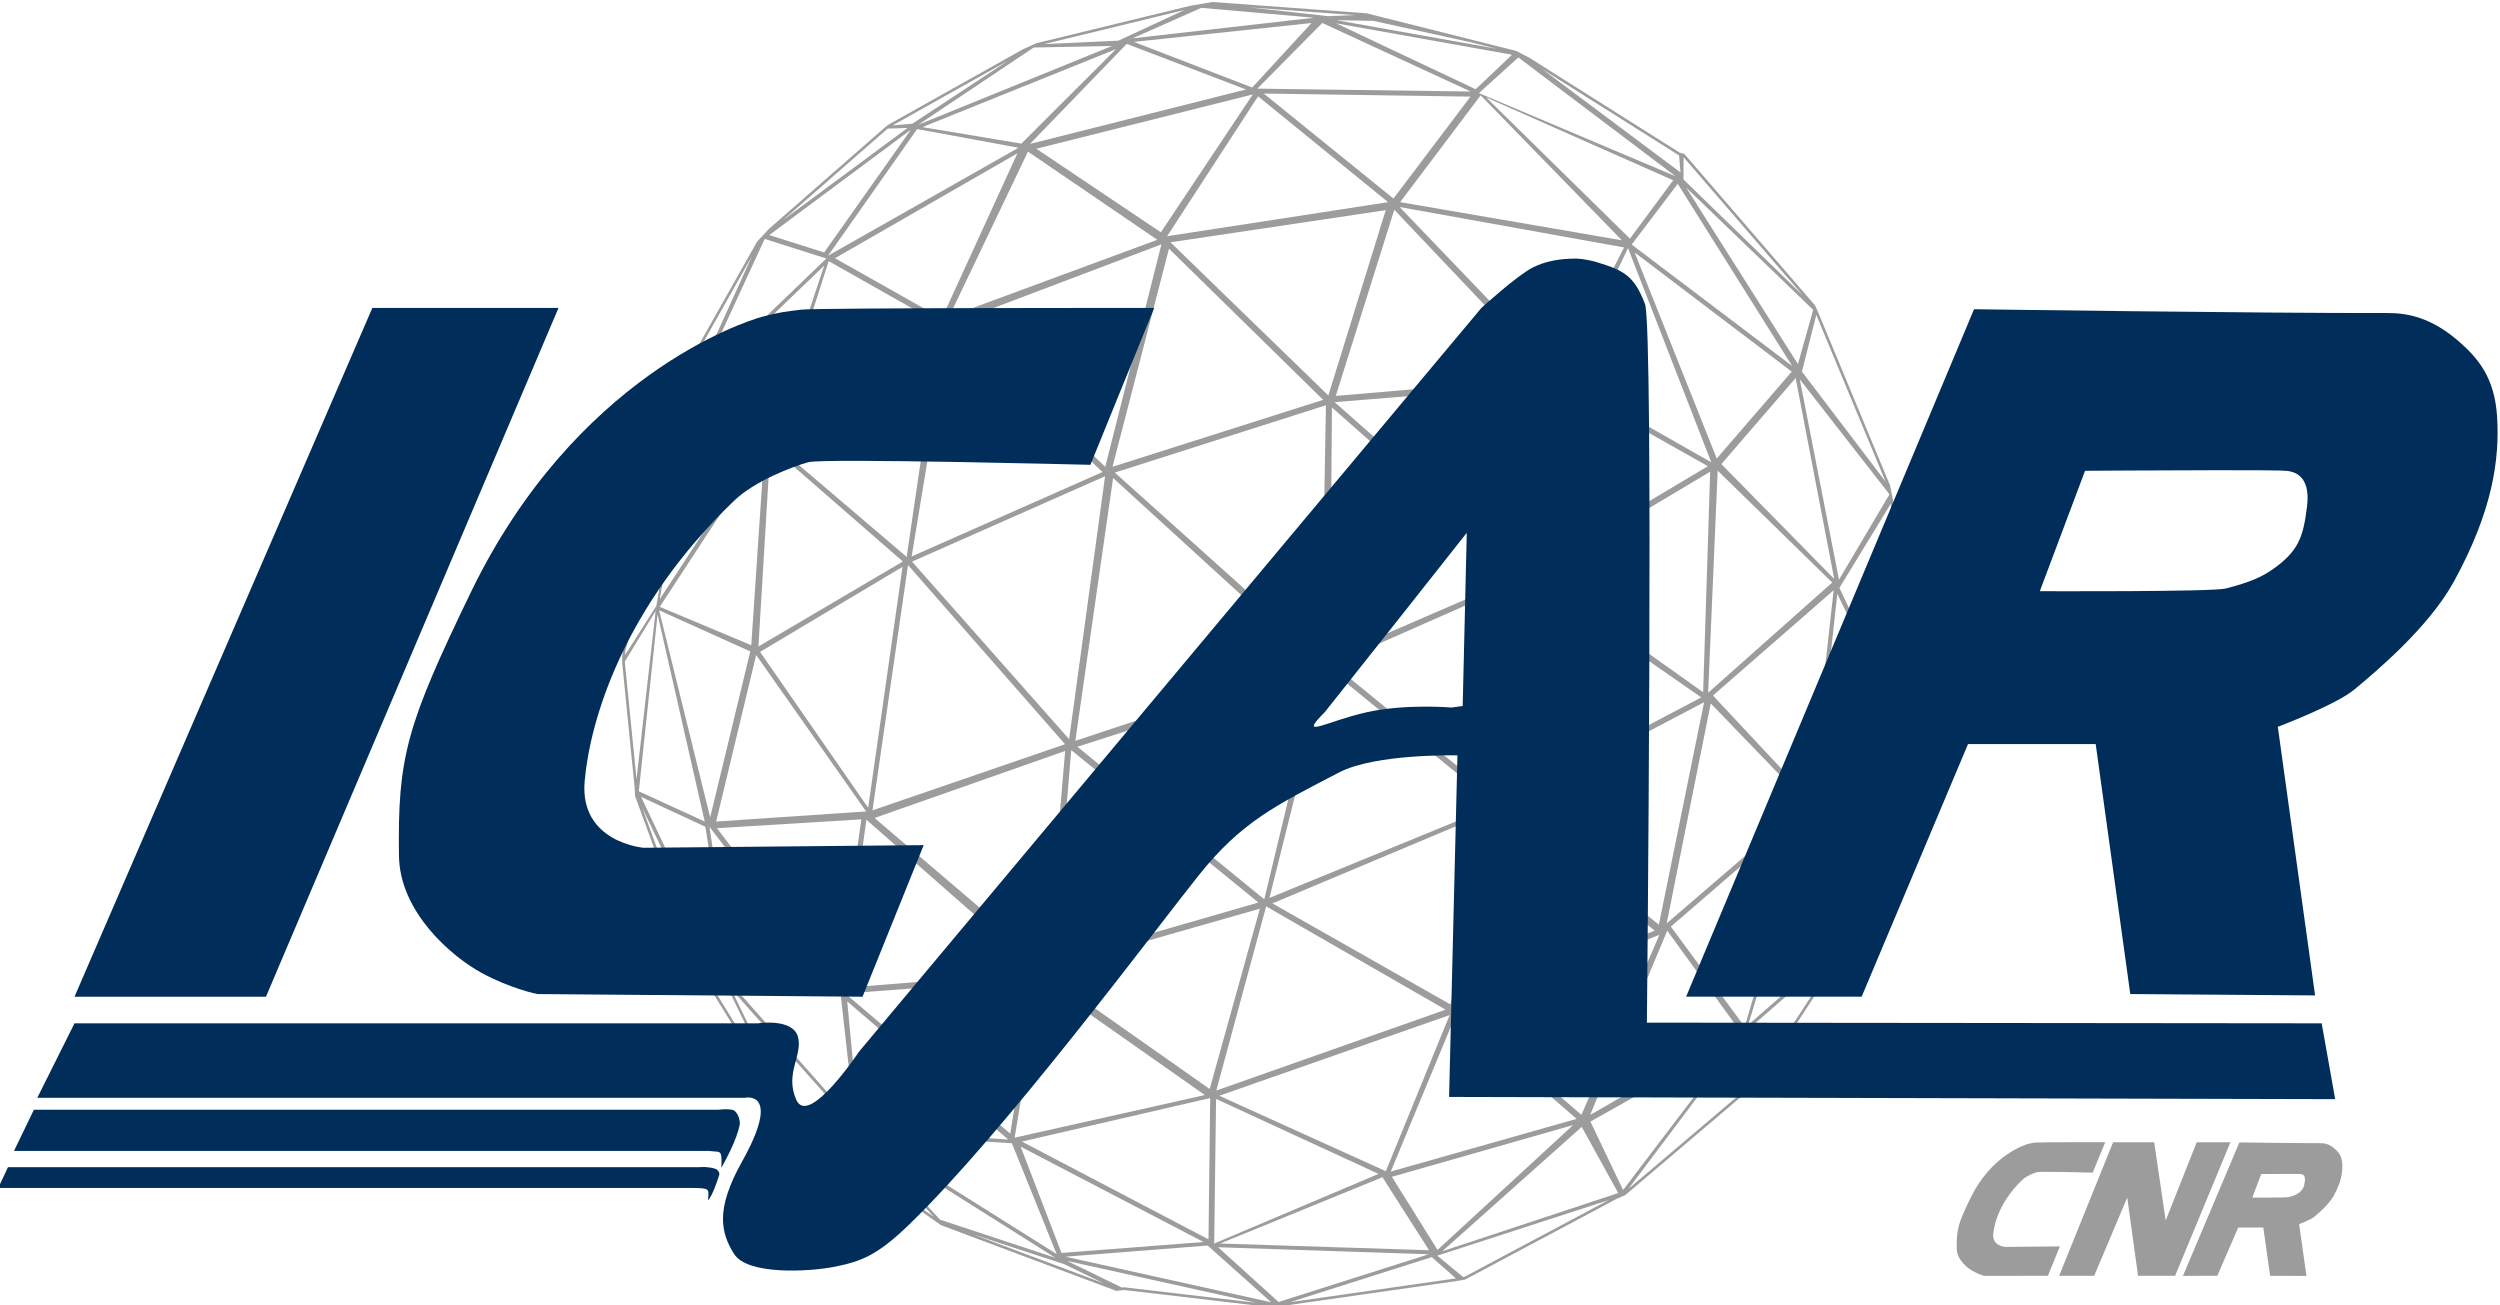
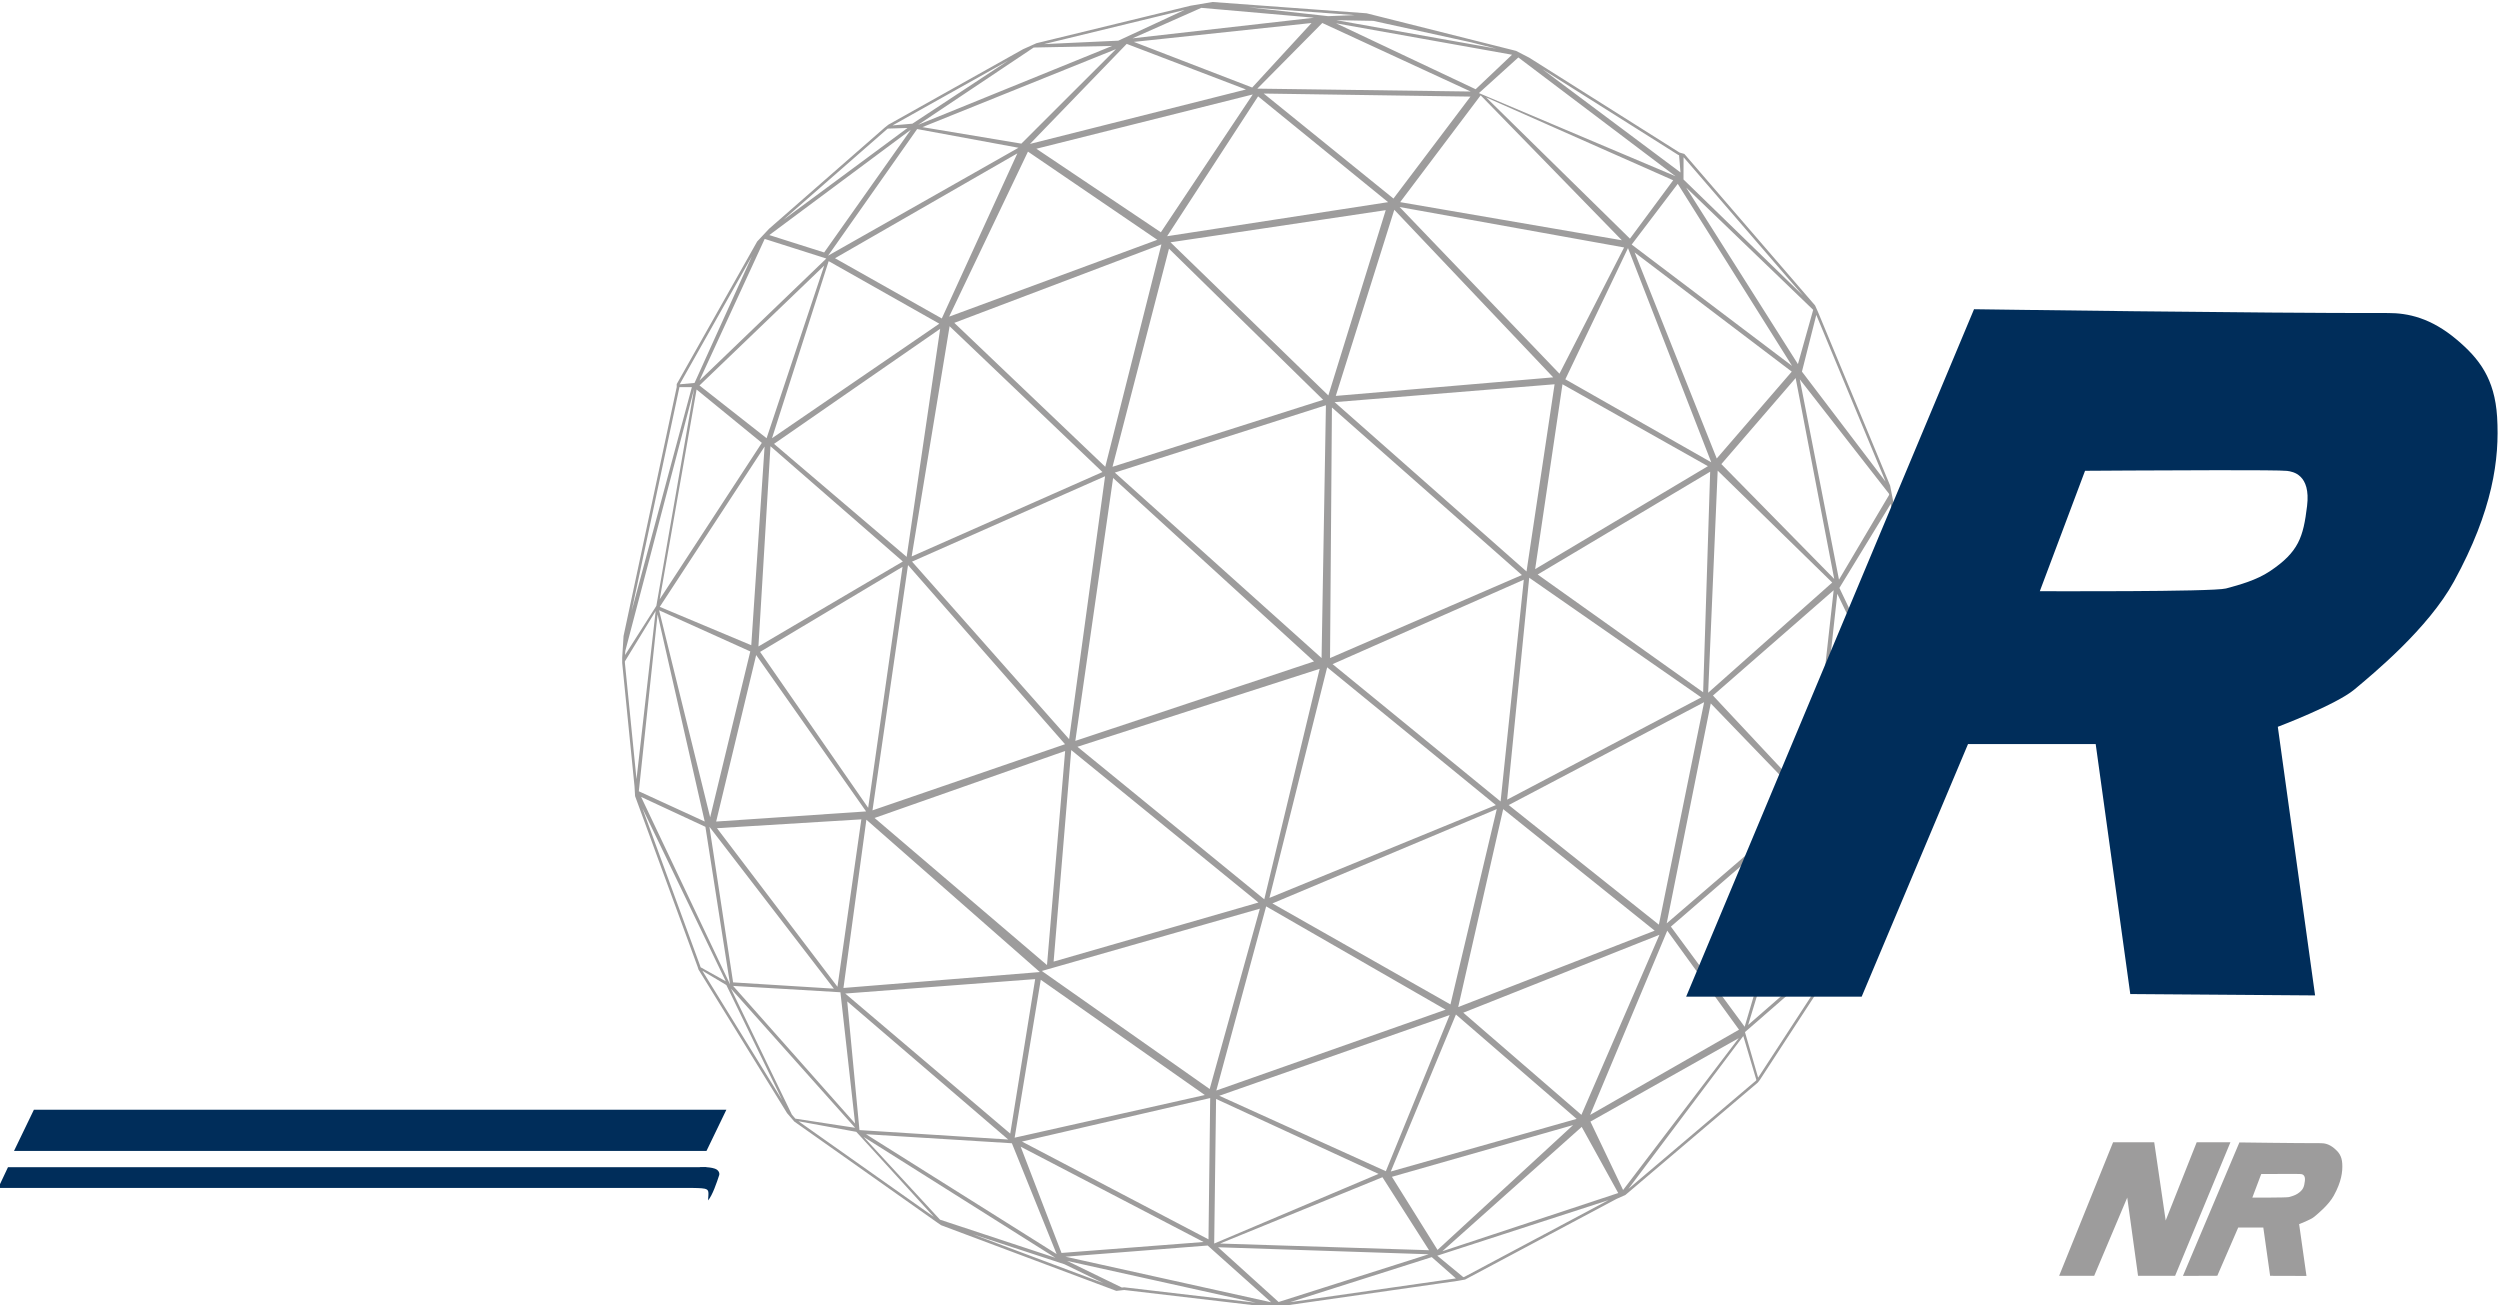
<svg xmlns="http://www.w3.org/2000/svg" xmlns:ns1="http://sodipodi.sourceforge.net/DTD/sodipodi-0.dtd" xmlns:ns2="http://www.inkscape.org/namespaces/inkscape" version="1.1" id="svg9" width="151.182" height="78.936" viewBox="0 0 151.182 78.936" ns1:docname="logo-icar_compatta_NO_CNR_CMYK.ai">
  <defs id="defs13">
    <clipPath clipPathUnits="userSpaceOnUse" id="clipPath33">
      <path d="M 0,595.28 H 841.89 V 0 H 0 Z" id="path31" />
    </clipPath>
  </defs>
  <ns1:namedview id="namedview11" pagecolor="#ffffff" bordercolor="#000000" borderopacity="0.25" ns2:showpageshadow="2" ns2:pageopacity="0.0" ns2:pagecheckerboard="0" ns2:deskcolor="#d1d1d1" showgrid="false" />
  <g id="g17" ns2:groupmode="layer" ns2:label="Page 1" transform="matrix(1.333,0,0,-1.333,-429.595,479.303)">
    <g id="g19" transform="translate(405.723,332.895)" ns2:export-filename="..\..\icar.svg" ns2:export-xdpi="96" ns2:export-ydpi="96">
      <path d="M 0,0 2.33,3.818 3.598,-7.544 Z m -1.119,-9.604 1.024,9.338 3.636,-7.548 z m 1.858,-5.787 -1.789,5.571 4.586,1.862 z m -0.223,-0.375 -4.656,-4.06 2.964,9.749 1.786,-5.542 z m -4.203,-6.449 -0.597,2.065 4.494,3.912 z m -0.103,-0.14 -5.783,-4.908 5.213,6.935 0.593,-1.997 z m -6.023,-4.959 -1.482,3.104 6.727,3.785 z m -8.2,-2.777 6.323,5.641 1.656,-3.001 z m 0.992,-1.167 -0.042,-0.008 -1.18,0.973 7.768,2.52 z m -7.898,-1.143 6.426,2.043 1.095,-0.966 z m -0.522,0.007 -2.745,2.483 9.554,-0.318 z m -9.67,2.055 6.451,0.507 2.881,-2.575 z m 2.671,-1.389 -0.007,0.001 -0.104,-0.011 -2.483,1.207 8.56,-1.896 z m -6.878,2.41 4.166,-1.366 1.763,-0.856 z m -1.482,0.658 -3.465,3.754 8.698,-5.483 z m -6.421,4.465 2.622,-0.48 3.516,-3.855 z m -0.3,0.301 -2.764,5.715 5.631,-6.312 -2.709,0.414 z m -4.064,6.53 1.09,-0.651 2.534,-5.222 z m -0.098,0.22 -2.619,7.145 3.781,-7.845 -1.141,0.635 z m 0.238,6.307 1.119,-7.149 -4.035,8.505 z m -2.169,9.641 2.138,-9.401 -2.989,1.372 z m -1.483,-2.199 v 0.063 l 1.396,2.286 -0.869,-7.63 z m 0.019,0.536 3.122,11.887 -1.714,-9.843 -1.42,-2.229 z m 2.453,11.955 v 0.013 h 0.566 l -2.733,-10.158 z m 3.287,5.946 -2.599,-5.742 -0.674,-0.062 z m 0.583,0.791 2.796,-0.889 -5.755,-5.536 z m 6.63,4.953 -3.932,-5.567 -2.489,0.789 z m -1.11,0 0.064,0.052 0.894,0.028 -5.63,-4.167 z m 5.519,3.131 -4.339,-2.856 -0.9,-0.079 z m 1.165,0.599 3.557,0.072 -8.797,-3.576 z m 6.844,1.705 -3.005,-1.394 -3.369,-0.156 z m 0.759,0.095 5.116,-0.448 -8.236,-0.935 z m 6.956,-0.33 -1.202,-0.047 -3.603,0.4 z m 0.845,-0.26 4.451,-0.977 1.133,-0.285 -7.262,1.293 z m 4.645,-3.102 -6.33,2.99 7.981,-1.425 z m 1.937,1.442 7.13,-5.389 -8.918,3.772 z m 7.254,-4.422 0.038,-0.012 0.064,-0.782 -6.266,4.684 z m 0.242,-0.103 5.414,-6.274 -5.417,5.263 z m 5.188,-9.387 -5.069,8.007 5.761,-5.546 z m 0.833,2.231 3.142,-7.56 -3.793,4.988 z m -4.307,-6.767 3.37,3.904 1.75,-9.113 z m -0.381,-10.5 5.476,4.777 -1.057,-9.499 z m -1.909,-10.483 6.296,5.441 -2.949,-9.984 z m -0.164,-0.184 3.255,-4.492 -6.754,-3.866 z m -9.254,-3.721 8.899,3.534 -3.54,-8.168 z m -3.289,-7.205 2.956,7.123 5.475,-4.735 z m 0.052,-0.24 8.219,2.347 -6.15,-5.663 z m -0.43,-0.019 2.114,-3.311 -9.481,0.303 z m -7.548,3.551 7.37,-3.399 -7.455,-3.16 z m -0.29,0.451 -7.616,5.355 9.892,2.826 z m -8.516,-2.384 8.539,1.974 -0.077,-6.41 z m -0.058,-0.233 8.295,-4.323 -6.443,-0.497 z m -0.399,0.156 2.029,-5.025 -8.646,5.435 z m -7.47,6.435 7.302,-6.265 -6.747,0.428 z m -0.309,0.415 0.666,-5.954 -5.534,6.242 z m -0.296,0.164 -4.572,0.285 -1.074,7.057 z m -3.793,15.298 -1.82,-7.525 -2.316,9.391 z m 0.649,9.294 -0.604,-9.012 -4.152,1.741 z m -0.125,0.169 -4.631,-7.093 1.671,9.512 z m 0.216,0.21 -3.045,2.393 5.659,5.438 z m 2.816,8.033 5.019,-2.837 -7.589,-5.196 z m 8.611,5.144 -8.637,-4.896 4.04,5.744 z m 0.131,0.187 -4.49,0.749 8.782,3.538 z m 10.189,2.457 -9.798,-2.47 4.388,4.538 z m 0.283,0.088 -5.37,2.07 8.061,0.857 z m 0.233,-0.05 2.947,2.978 6.731,-3.109 z m 16.536,-6.879 -10.057,1.73 3.652,4.845 z m 0.368,0.073 -6.526,6.409 8.487,-3.76 z m 0.078,-0.268 2.09,2.755 5.187,-8.26 z m 3.859,-9.705 -3.724,9.347 7.127,-5.407 z M -5.954,-4.755 -5.522,5.321 -0.326,0.245 Z m 0.118,-0.485 4.353,-4.513 -6.352,-5.464 z m -9.166,-4.61 8.865,4.667 -2.053,-10.093 z m -0.251,-0.184 6.873,-5.515 -8.913,-3.465 z m -10.469,-4.278 10.178,4.278 -2.101,-8.861 z m 8.04,-5.065 -2.894,-7.084 -7.556,3.423 z m -8.324,4.93 8.141,-4.686 -10.402,-3.667 z m -8.561,7.241 10.989,3.536 -2.513,-10.456 z m -0.281,-0.15 8.493,-6.916 -9.293,-2.68 z m -8.923,-3.08 8.646,3.039 -0.823,-9.713 z m 7.54,-7.34 7.443,-5.229 -8.628,-1.935 z m -0.254,0.03 -1.131,-7.009 -7.485,6.354 z m -7.657,7.231 7.87,-6.911 -8.91,-0.722 z m -0.229,0.016 -1.083,-7.595 -5.466,7.195 z m 0.216,0.36 -6.802,-0.459 1.815,7.553 z m 1.666,11.338 -6.55,-3.854 0.546,9.083 z m 0.174,0.21 -6.017,5.127 7.537,5.219 z m 1.594,10.816 -4.845,2.732 8.273,4.758 z m 9.777,3.568 -9.443,-3.486 3.575,7.487 z m 0.161,0.341 -5.648,3.79 9.817,2.463 z m 10.309,1.367 -10.025,-1.545 4.127,6.345 z m 0.243,0.164 -5.885,4.763 9.379,-0.138 z m 7.531,-7.946 -7.251,7.561 10.183,-1.834 z m 0.267,-0.254 2.842,5.952 3.777,-9.717 z m -1.255,-8.856 7.825,4.664 -0.319,-10.006 z m -0.384,-0.146 7.804,-5.429 -8.806,-4.638 z m -8.921,-3.92 8.675,3.83 -1.053,-10.059 z m -0.245,-0.144 7.653,-6.251 -10.272,-4.21 z m -9.633,8.834 9.576,3.055 -0.197,-11.469 z m -0.078,-0.245 9.114,-8.322 -10.828,-3.604 z m -9.122,-3.794 8.757,3.873 -1.631,-11.927 z m 8.638,4.064 -8.655,-3.829 1.721,10.444 z m 0.128,0.238 -6.849,6.53 9.396,3.56 z m 9.884,3.038 -9.555,-3.038 2.562,9.894 z m 0.236,0.198 -7.161,6.948 9.765,1.459 z m 0.338,-0.02 2.654,8.444 7.209,-7.602 z m 8.442,-8.126 -8.703,-3.767 0.086,11.367 z m 1.842,8.654 6.597,-3.716 -7.837,-4.67 z m -1.631,-8.493 -8.706,7.682 9.979,0.811 z m -29.867,-10.721 -4.903,7.073 6.462,3.859 z m 1.808,11.011 7.123,-8.126 -8.735,-3.001 z M 2.258,4.224 -0.019,0.375 -1.797,9.463 2.247,4.277 Z m 0.185,-0.308 -0.142,0.728 -3.268,7.865 -0.135,0.305 -5.92,6.861 -0.012,0.014 -0.219,0.063 -6.818,4.303 -0.599,0.309 -6.779,1.705 -6.981,0.512 -0.007,0.001 -0.998,-0.169 -6.992,-1.701 -0.606,-0.272 -6.109,-3.423 -0.171,-0.136 -5.245,-4.589 -0.538,-0.575 -3.65,-6.47 V 9.115 L -55.158,-2.18 -55.22,-3.165 v -0.237 l 0.559,-5.6 0.026,-0.443 2.836,-7.739 0.042,-0.131 4.016,-6.511 0.33,-0.383 6.486,-4.583 0.171,-0.118 7.95,-2.98 0.357,0.04 6.558,-0.77 h 0.006 l 0.619,0.046 7.937,1.136 0.347,0.062 6.865,3.656 0.408,0.182 6.001,5.094 0.093,0.118 4.044,6.202 0.39,0.605 2.851,7.575 0.068,0.225 z" style="fill:#9d9c9c;fill-opacity:1;fill-rule:nonzero;stroke:none" id="path21" />
    </g>
    <g id="g23" transform="translate(339.169,345.598)">
-       <path d="M 0,0 H 8.445 L -4.826,-31.248 h -8.686 z" style="fill:#002d5a;fill-opacity:1;fill-rule:nonzero;stroke:none" id="path25" />
-     </g>
+       </g>
    <g id="g27">
      <g id="g29" clip-path="url(#clipPath33)">
        <g id="g35" transform="translate(358.636,345.52)">
-           <path d="M 0,0 C 0.675,0.084 16.003,0.078 16.003,0.078 L 13.108,-7.04 c 0,0 -12.097,0.307 -12.789,0.12 -0.711,-0.191 -2.44,-0.852 -3.366,-1.74 -5.026,-4.82 -6.547,-9.962 -6.789,-12.737 -0.241,-2.775 2.675,-3.016 2.675,-3.016 l 12.706,0.12 -2.775,-6.877 -14.757,0.121 c 0,0 -1.206,0.241 -2.533,0.965 -1.327,0.724 -3.705,2.73 -3.74,5.309 -0.062,4.487 0.339,5.911 3.257,11.944 4.74,9.8 12.385,12.283 13.219,12.507 C -0.955,-0.102 -0.677,-0.085 0,0" style="fill:#002d5a;fill-opacity:1;fill-rule:nonzero;stroke:none" id="path37" />
-         </g>
+           </g>
        <g id="g39" transform="translate(388.818,335.396)">
-           <path d="m 0,0 -0.185,-7.857 -0.511,-0.07 c 0,0 -2.052,0.181 -3.831,-0.211 -1.829,-0.403 -3.183,-1.266 -1.916,0 l 3.582,4.517 z M 4.953,12.44 C 4.189,12.44 3.548,12.312 3.005,12.041 2.281,11.679 0.662,10.2 0.662,10.2 l -28.234,-33.74 c 0,0 -2.283,-3.434 -2.843,-2.189 -0.543,1.206 0.311,2.03 0.07,2.874 -0.241,0.845 -1.81,0.602 -1.81,0.602 h -31.007 l -1.688,-3.379 h 32.093 c 0,0 1.717,0.392 -0.123,-2.896 -1.213,-2.168 -0.965,-3.218 -0.362,-4.184 0.603,-0.965 3.378,-0.821 4.585,-0.58 1.206,0.242 1.932,0.531 3.348,1.899 4.369,4.22 11.226,13.453 13.157,15.866 1.93,2.413 3.498,3.171 6.366,4.659 1.663,0.863 5.363,0.77 5.363,0.77 l -0.379,-15.494 40.198,-0.101 -0.612,3.44 -30.612,0.031 c 0,0 0.319,31.531 -0.087,32.601 -0.491,1.298 -0.979,1.532 -2.194,1.901 -0.261,0.079 -0.684,0.16 -0.938,0.16" style="fill:#002d5a;fill-opacity:1;fill-rule:nonzero;stroke:none" id="path41" />
-         </g>
+           </g>
        <g id="g43" transform="translate(422.881,338.236)">
          <path d="M 0,0 C 1.594,0.002 2.936,-0.005 3.149,-0.031 3.41,-0.063 4.233,-0.192 4.058,-1.626 3.887,-3.03 3.684,-3.707 2.37,-4.584 1.762,-4.99 0.998,-5.2 0.38,-5.366 -0.211,-5.524 -8.066,-5.489 -8.066,-5.489 l 2.052,5.462 c 0,0 3.357,0.024 6.014,0.027 M 7.733,7.13 C 2.018,7.117 -11.05,7.303 -11.05,7.303 l -13.061,-31.187 h 7.963 l 4.825,11.46 h 5.792 l 1.569,-11.341 8.384,-0.062 -1.691,12.186 c 0,0 2.642,0.998 3.472,1.691 0.862,0.721 3.349,2.766 4.522,4.909 1.761,3.218 2.071,5.553 1.955,7.455 C 12.571,4.164 11.858,5.07 10.853,5.919 9.68,6.911 8.636,7.132 7.733,7.13" style="fill:#002d5a;fill-opacity:1;fill-rule:nonzero;stroke:none" id="path45" />
        </g>
        <g id="g47" transform="translate(323.814,309.222)">
          <path d="M 0,0 H 31.415 L 30.513,-1.869 H -0.902 Z" style="fill:#002d5a;fill-opacity:1;fill-rule:nonzero;stroke:none" id="path49" />
        </g>
        <g id="g51" transform="translate(322.639,306.616)">
          <path d="M 0,0 H 31.695 L 31.252,-0.94 H -0.443 Z" style="fill:#002d5a;fill-opacity:1;fill-rule:nonzero;stroke:none" id="path53" />
        </g>
        <g id="g55" transform="translate(354.776,309.197)">
-           <path d="M 0,0 C 0,0 0.675,0.125 0.842,-0.036 1.01,-0.197 1.093,-0.493 1.055,-0.678 0.927,-1.31 0.462,-2.193 0.225,-2.61 c 0.034,0.722 -0.021,0.725 -0.277,0.741 -0.248,0.015 -0.764,0.07 -0.764,0.07 z" style="fill:#002d5a;fill-opacity:1;fill-rule:nonzero;stroke:none" id="path57" />
-         </g>
+           </g>
        <g id="g59" transform="translate(354.03,306.606)">
          <path d="M 0,0 C 0,0 0.381,0.046 0.677,-0.056 0.846,-0.114 0.904,-0.255 0.873,-0.352 0.767,-0.679 0.564,-1.28 0.368,-1.496 c 0.028,0.387 0.051,0.48 -0.148,0.53 -0.125,0.032 -0.523,0.034 -0.523,0.034 z" style="fill:#002d5a;fill-opacity:1;fill-rule:nonzero;stroke:none" id="path61" />
        </g>
        <g id="g63" transform="translate(414.636,307.736)">
-           <path d="m 0,0 c 0.133,0.016 3.147,0.015 3.147,0.015 l -0.57,-1.381 c 0,0 -2.378,0.06 -2.514,0.024 -0.14,-0.038 -0.48,-0.166 -0.662,-0.338 -0.988,-0.935 -1.288,-1.933 -1.335,-2.471 -0.048,-0.538 0.526,-0.585 0.526,-0.585 L 1.09,-4.713 0.545,-6.047 -2.357,-6.05 c 0,0 -0.237,0.073 -0.498,0.214 -0.261,0.14 -0.729,0.529 -0.736,1.029 -0.012,0.871 0.067,1.147 0.641,2.318 0.932,1.901 2.435,2.383 2.599,2.426 C -0.188,-0.02 -0.133,-0.016 0,0" style="fill:#9d9c9c;fill-opacity:1;fill-rule:nonzero;stroke:none" id="path65" />
-         </g>
+           </g>
        <g id="g67" transform="translate(426.042,306.311)">
          <path d="M 0,0 C 0.313,0 0.577,-0.001 0.619,-0.006 0.671,-0.012 0.832,-0.038 0.798,-0.318 0.764,-0.593 0.724,-0.725 0.466,-0.897 0.346,-0.976 0.196,-1.017 0.075,-1.05 -0.041,-1.081 -1.586,-1.074 -1.586,-1.074 l 0.403,1.069 c 0,0 0.661,0.004 1.183,0.005 M 1.521,1.395 C 0.397,1.393 -2.173,1.429 -2.173,1.429 l -2.561,-6.055 1.559,0.006 0.949,2.189 h 1.138 l 0.309,-2.192 1.649,-0.005 -0.333,2.35 c 0,0 0.52,0.196 0.683,0.331 0.169,0.141 0.658,0.541 0.889,0.961 C 2.455,-0.357 2.516,0.1 2.493,0.472 2.472,0.815 2.332,0.992 2.134,1.158 1.903,1.352 1.698,1.395 1.521,1.395" style="fill:#9d9c9c;fill-opacity:1;fill-rule:nonzero;stroke:none" id="path69" />
        </g>
        <g id="g71" transform="translate(418.139,307.747)">
          <path d="M 0,0 H 1.866 L 2.386,-3.549 3.793,0 h 1.53 L 2.814,-6.057 H 1.132 l -0.49,3.548 -1.499,-3.548 h -1.59 z" style="fill:#9d9c9c;fill-opacity:1;fill-rule:nonzero;stroke:none" id="path73" />
        </g>
        <g id="g207" transform="translate(508.312,236.015)" />
      </g>
    </g>
  </g>
</svg>